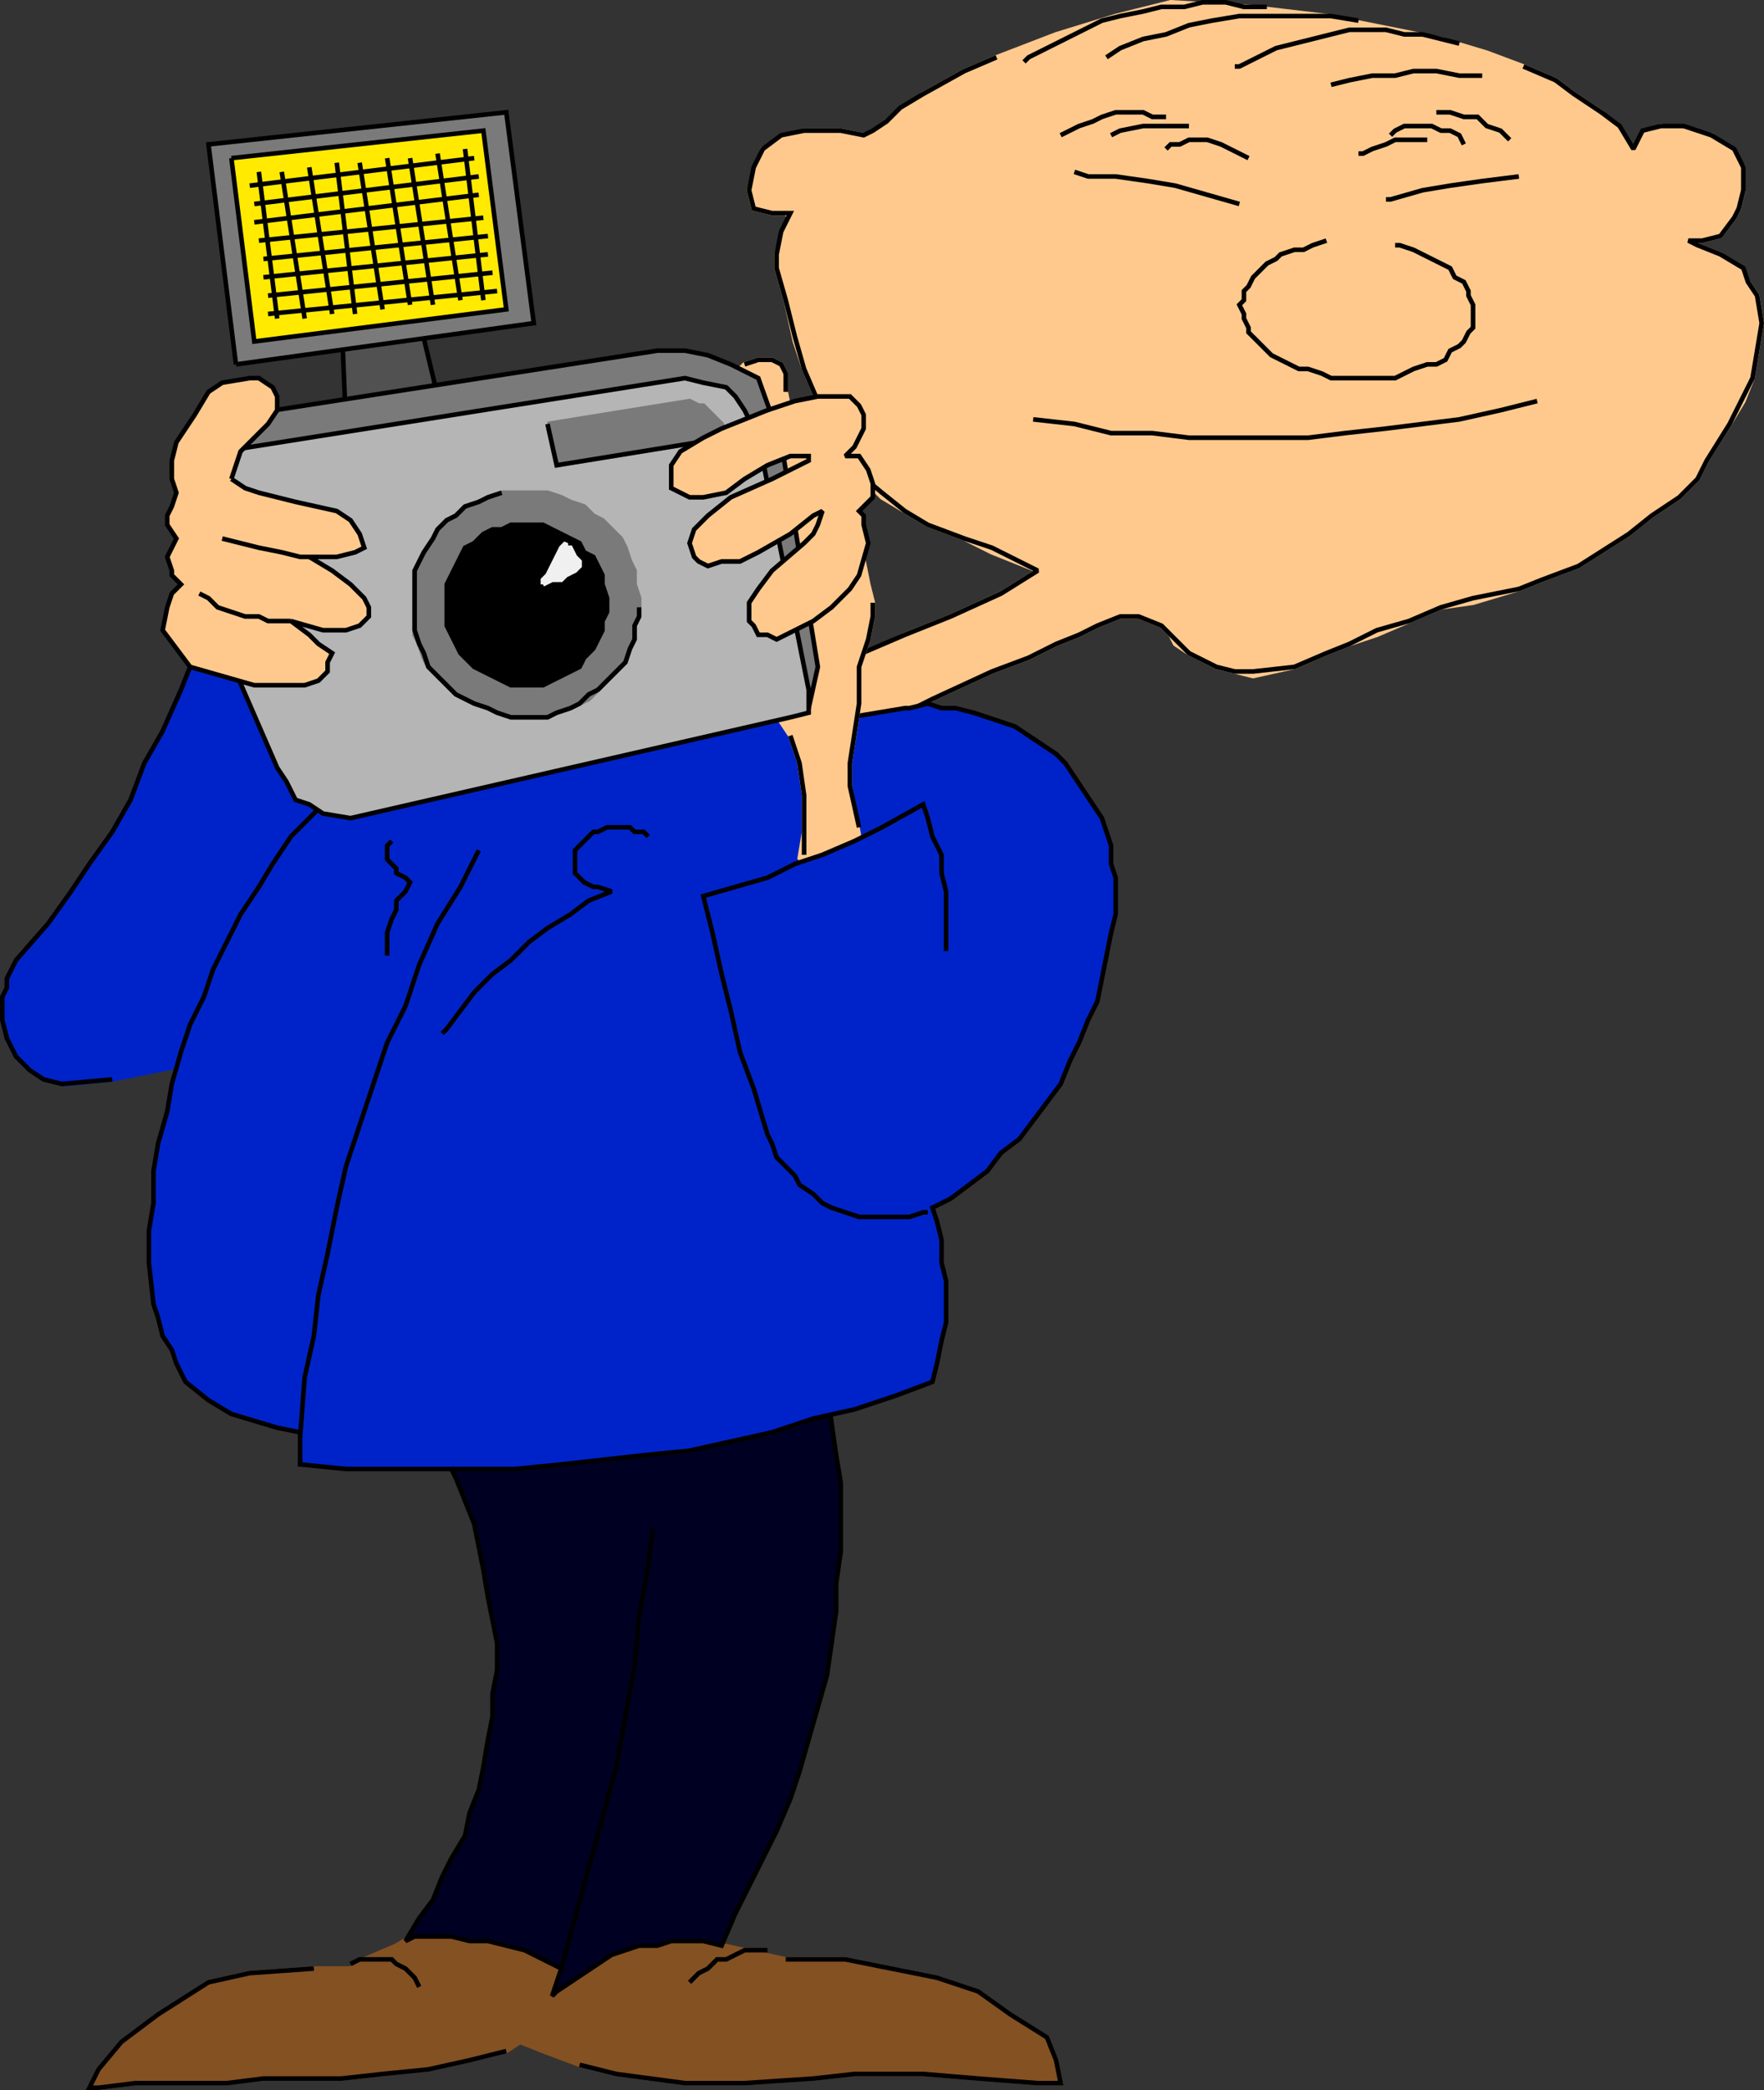
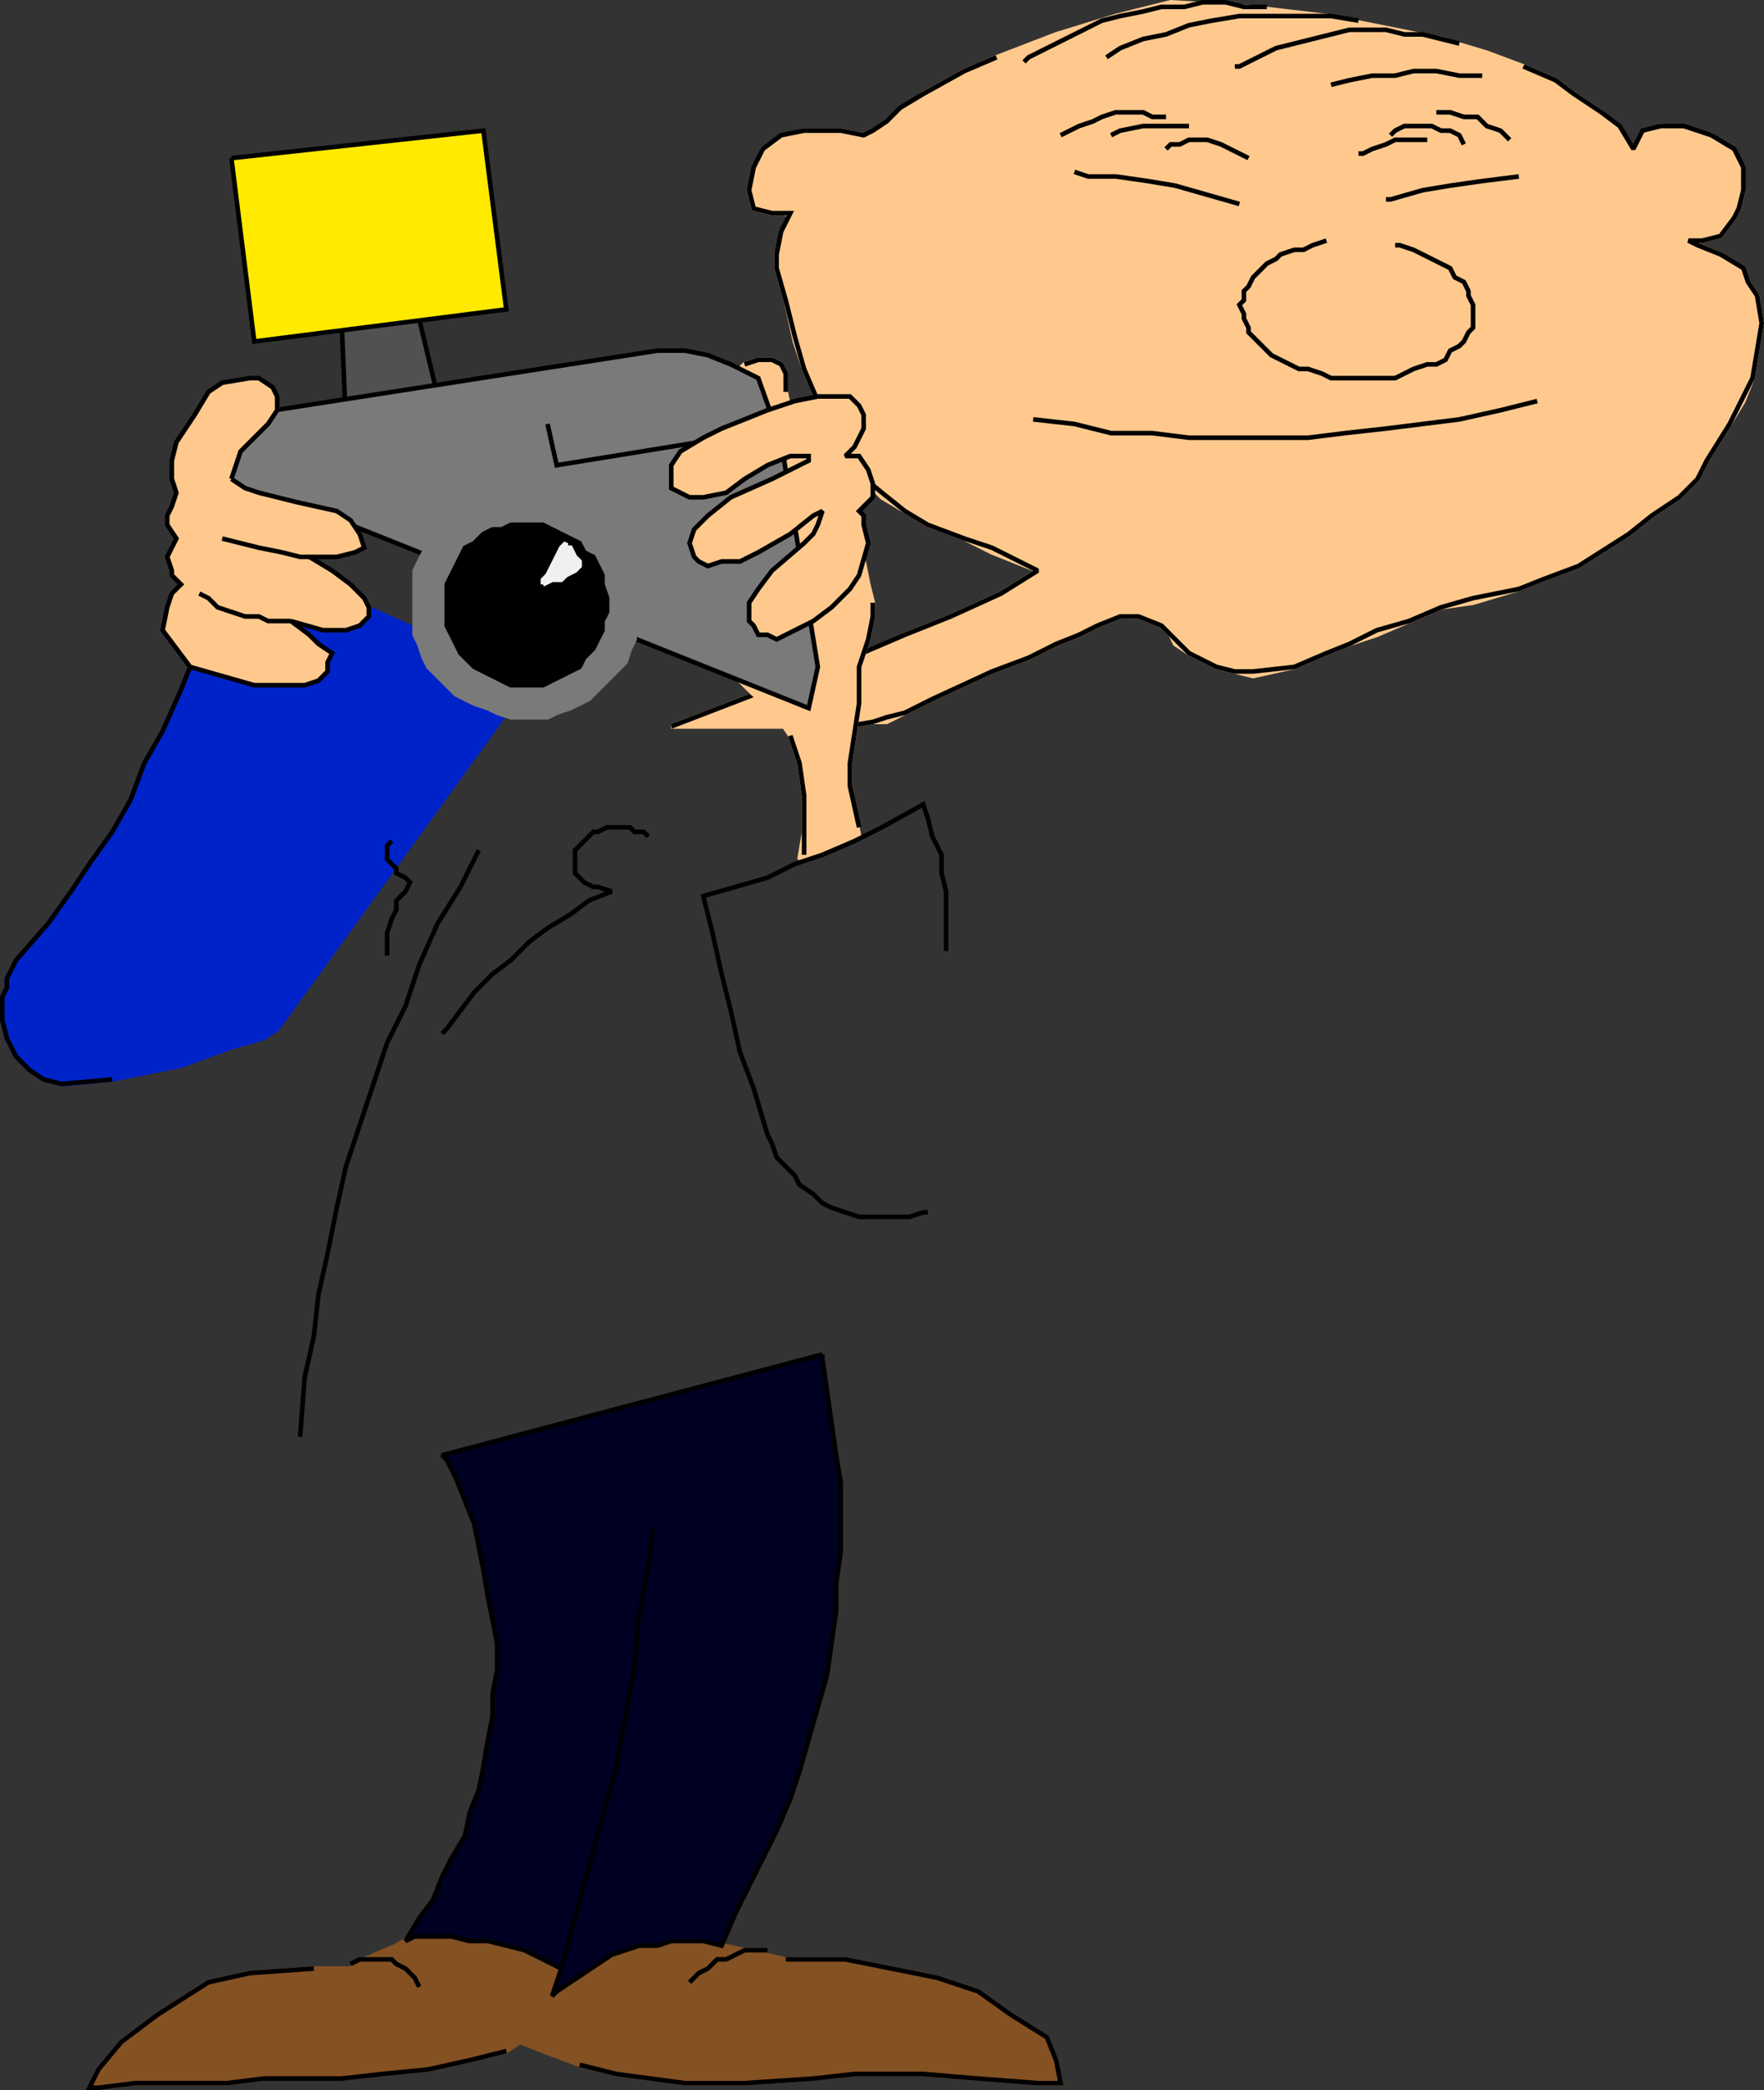
<svg xmlns="http://www.w3.org/2000/svg" width="385.007" height="456.004" version="1.2">
  <rect width="100%" height="100%" fill="#333333" stroke="none" />
  <g fill="none" fill-rule="evenodd" stroke="#000" stroke-miterlimit="2" font-family="'Sans Serif'" font-size="12.5" font-weight="400">
    <path fill="#ffc98e" stroke="#ffc98e" d="m184.5 158.504 6-1h3l4-2 6-3 13-6 8-3 6-3 5-2 4-2 5-2h4l5 2 2 2 1 2 3 2 6 3 4 1 4 1 9-2 7-3 5-2 6-2 7-3 7-3 7-1 10-3 5-2 8-3 11-7 5-4 6-4 4-4 2-4 5-8 3-5 2-5 1-6 1-6-1-6-2-3-1-2-5-4-5-2-2-1h3l4-1 3-4 1-2 1-4v-5l-2-3-5-4-6-1-5-1-4 2-2 3-3-4-4-4-6-4-4-3-7-3-8-3-10-3-10-2-15-3-17-2-17-1-12 3-13 4-13 5-7 3-9 5-5 4-3 2-3 3h-2l-5-1h-8l-5 2-4 2-2 5-1 4 1 4 4 1h3l1 1-2 4-1 4v3l2 7 2 9 2 6 3 7 3 7 5 8 6 6 5 3 5 3 8 3 6 3 10 4-8 5-11 5-10 4-15 7-10 3-26 10h38" vector-effect="non-scaling-stroke" />
    <path fill="#845123" stroke="#845123" d="m153.5 423.504 18 4h13l10 2 10 2 9 3 7 5 8 5 2 5 1 5h-5l-13-1-12-1h-15l-9 1-15 1h-13l-15-2-8-2-8-3-5-2-3 2-8 2-9 2-10 1-9 1h-17l-8 1h-20l-8 1h-2l2-4 5-6 8-6 11-7 9-2 14-1h8l3-2 7-3 10-6 10-3 23-4h7l17 12" vector-effect="non-scaling-stroke" />
    <path fill="#000023" d="M179.5 295.504v1l1 7 1 7 1 7 1 6v15l-1 7v6l-1 7-1 7-2 7-2 7-2 7-2 6-3 7-3 6-3 6-3 6-3 7-4-1h-7l-3 1h-4l-3 1-3 1-3 2-3 2-3 2-3 2-1 1 2-6-4-2-4-2-4-1-4-1h-4l-4-1h-8l-2 1 3-5 3-4 2-5 2-4 3-5 1-5 2-5 1-5 1-6 1-5v-5l1-5v-6l-1-5-1-5-1-6-1-5-1-5-2-5-2-5-2-4-1-1 83-22" vector-effect="non-scaling-stroke" />
    <path fill="#0023c9" stroke="#0023c9" d="m64.5 125.504 51 23-55 76-3 2-7 2-11 4-15 3-10 1-5-1-3-2-3-3-2-4-1-4v-5l1-2v-2l1-2 2-2 6-8 5-7 4-6 5-7 4-7 4-8 3-7 4-9 4-10 4-5 17-10" vector-effect="non-scaling-stroke" />
    <path d="M276.5 1.504h-5l-4-1h-5l-4 1h-5l-4 1-5 1-4 1-4 2-4 2-4 2-4 2-1 1m73-9-6-1h-20l-6 1-5 1-5 2-5 1-5 2-3 2m77-3-4-1-4-1h-4l-4-1h-8l-4 1-4 1-4 1-4 1-4 2-4 2h-1m54 2h-5l-5-1h-5l-4 1h-5l-5 1-4 1m-1 34-3 1-2 1h-2l-3 1-1 1-2 1-2 2-1 1-1 2-1 1v2l-1 1 1 2v1l1 2v1l2 2 1 1 2 2 2 1 2 1 2 1h2l3 1 2 1h14l2-1 2-1 3-1h2l2-1 1-2 2-1 1-1 1-2 1-1v-5l-1-2v-1l-1-2-2-1-1-2-2-1-2-1-2-1-2-1-3-1h-1m-79 38 9 1 8 2h9l8 1h26l8-1 9-1 8-1 8-1 9-2 8-2m-65-43-7-2-7-2-6-1-7-1h-6l-3-1m97 1-8 1-7 1-6 1-7 2h-1m-48-18h-3l-2-1h-6l-3 1-2 1-3 1-2 1-2 1m28-2h-10l-5 1-2 1m30 5-2-1-2-1-2-1-3-1h-4l-2 1h-2l-1 1m75-2-2-2-3-1-2-2h-3l-3-1h-3m6 7-1-2-2-1h-2l-2-1h-6l-2 1-1 1" vector-effect="non-scaling-stroke" />
    <path d="M311.5 30.504h-7l-2 1-3 1-2 1h-1m-272 202-11 1-4-1-3-2-3-3-2-4-1-4v-5l1-2v-2l1-2 1-2 7-8 5-7 4-6 5-7 4-7 3-8 4-7 4-9 4-10m141 18 6-1 3-1 4-1 6-3 13-6 8-3 6-3 5-2 4-2 5-2h4l5 2 2 2 1 1 3 3 6 3 4 1h4l9-1 7-3 5-2 6-3 7-2 7-3 7-2 10-2 5-2 8-3 11-7 5-4 6-4 4-4 2-4 5-8 3-6 2-4 1-6 1-6-1-6-2-3-1-3-5-3-5-2-2-1h3l4-1 3-4 1-2 1-4v-5l-2-4-5-3-6-2h-5l-4 1-2 4-3-5-4-3-6-4-4-3-7-3" vector-effect="non-scaling-stroke" />
    <path d="m217.5 12.504-7 3-9 5-5 3-3 3-3 2-2 1-5-1h-8l-5 1-4 3-2 4-1 5 1 4 4 1h4l-2 4-1 5v3l2 7 2 8 2 7 3 7 3 7 5 8 6 5 5 4 5 3 8 3 6 2 10 5-8 5-11 5-10 4-14 6-11 4-26 10" vector-effect="non-scaling-stroke" />
-     <path fill="#0023c9" d="m77.5 171.504 15-14 72-6 2 5 13 1 18-3h1l4-1 3 1h3l4 1 3 1 3 1 3 1 3 2 3 2 3 2 2 2 2 3 2 3 2 3 2 3 1 3 1 3v4l1 3v8l-1 4-1 5-1 5-1 5-2 4-2 5-2 4-2 5-3 4-3 4-3 4-4 3-3 4-4 3-4 3-4 2 1 3 1 4v5l1 4v9l-1 4-1 5-1 4-8 3-9 3-9 2-9 3-9 2-9 2-10 1-9 1-9 1-10 1h-37l-10-1v-7l-5-1-10-3-5-3-5-4-2-4-1-3-2-3-1-4-1-3-1-9v-7l1-6v-7l1-6 2-7 1-6 2-7 2-6 3-6 2-6 3-6 3-6 4-6 3-5 4-6 5-5 4-5 5-1" vector-effect="non-scaling-stroke" />
    <path fill="#ffc98e" stroke="#ffc98e" d="m172.5 90.504 13 29 2 2 1 1 1 5 1 4v3l-1 5-1 3-1 3v8l-2 13v5l2 11-3 1-10 4 1-6v-8l-1-7-2-6-4-6-4-3-3-3-1-67 2-2 3-1h3l2 1 1 2v4l1 5" vector-effect="non-scaling-stroke" />
    <path fill="#515151" d="m75.5 92.504-1-24 16-3 6 25-21 2" vector-effect="non-scaling-stroke" />
    <path fill="#7a7a7a" d="m53.5 90.504 90-14h6l5 1 5 2 6 3 5 14 8 49-2 9-105-42-25 4 1-20 6-6" vector-effect="non-scaling-stroke" />
-     <path fill="#b5b5b5" d="m48.5 98.504 101-16 4 1 5 1 2 2 2 3 3 6 11 55v5l-4 1-96 22-6-1-3-2-3-1-2-4-2-3-10-23-2-13-2-28 2-5" vector-effect="non-scaling-stroke" />
    <path fill="#7a7a7a" stroke="#7a7a7a" d="M139.5 132.504v-2l-1-3v-3l-1-2-1-3-1-2-2-2-2-2-2-1-2-2-3-1-2-1-3-1h-10l-3 1-2 1-3 1-2 2-2 1-2 2-1 2-2 3-1 2-1 2v14l1 2 1 3 1 2 2 2 2 2 2 2 2 1 2 1 3 1 2 1 3 1h8l2-1 3-1 2-1 2-1 2-2 2-2 2-2 2-2 1-3 1-2v-3l1-2v-2" vector-effect="non-scaling-stroke" />
    <path fill="#000" d="M132.5 132.504v-2l-1-3v-2l-1-2-1-2-2-1-1-2-2-1-2-1-2-1-2-1h-7l-2 1h-2l-2 1-2 2-2 1-1 2-1 2-1 2-1 2v9l1 2 1 2 1 2 1 1 2 2 2 1 2 1 2 1 2 1h7l2-1 2-1 2-1 2-1 1-2 2-2 1-2 1-2v-2l1-2v-1" vector-effect="non-scaling-stroke" />
-     <path fill="#7a7a7a" d="m51.5 79.504 65-9-6-46-65 7 6 48" vector-effect="non-scaling-stroke" />
    <path fill="#ffea00" d="m50.5 34.504 55-6 5 39-55 7-5-40" vector-effect="non-scaling-stroke" />
-     <path d="m56.5 37.504 4 32m1-32 5 32m1-33 5 32m1-33 4 33m1-33 5 32m1-33 5 32m0-32 5 32m1-33 5 32m1-33 4 33m-51-25 49-6m-48 10 49-6m-49 10 49-6m-48 10 49-5m-48 9 49-5m-49 9 49-5m-48 9 49-5m-49 9 50-5m1 44-3 1-2 1-3 1-2 2-2 1-2 2-1 2-2 3-1 2-1 2v13l1 3 1 2 1 3 2 2 2 2 2 2 2 1 2 1 3 1 2 1 3 1h8l2-1 3-1 2-1 2-2 2-1 2-2 2-2 2-2 1-3 1-2v-3l1-2v-2" vector-effect="non-scaling-stroke" />
    <path fill="#f0f0f0" stroke="#f0f0f0" d="m118.5 127.504 2-1h2l1-1 2-1 1-1v-1l-1-1-1-2h-1v-1l-1 1-1 2-1 2-1 2-1 1v1" vector-effect="non-scaling-stroke" />
    <path fill="#7a7a7a" stroke="#7a7a7a" d="m119.5 92.504 31-5 2 1h1l2 2 2 2 1 3-37 6-2-9" vector-effect="non-scaling-stroke" />
    <path d="m158.5 95.504-37 6-2-9m52 335h13l10 2 10 2 9 3 7 5 8 5 2 5 1 5h-5l-13-1-12-1h-15l-9 1-15 1h-13l-15-2-8-2m-16-3-8 2-9 2-10 1-9 1h-17l-8 1h-20l-8 1h-2l2-4 5-6 8-6 11-7 9-2 14-1m54 0 3-11 3-11 3-11 3-11 2-11 2-11 1-11 2-11 1-8m-51 100-1-2-1-1-1-1-2-1-1-1h-7l-2 1m91-3h-5l-2 1-2 1h-2l-2 2-2 1-2 2m-46-247-4 8-5 8-4 9-3 9-4 8-3 9-3 9-3 9-2 9-2 10-2 9-1 9-2 9-1 13m137-49h-1l-3 1h-11l-3-1-3-1-2-1-2-2-3-2-1-2-2-2-2-2-1-3-1-2-3-10-3-8-2-9-2-8-2-9-2-8 7-2 7-2 6-3 6-2 7-3 6-3 9-5 1 3 1 4 2 4v4l1 4v13m-65-25-1-1h-2l-1-1h-5l-2 1h-1l-1 1-1 1-1 1-1 1v5l1 1 1 1 2 1h1l3 1-5 2-4 3-5 3-4 3-4 4-4 3-4 4-3 4-3 4-1 1m-12-17v-5l1-3 1-2v-2l2-2 1-2-1-1-2-1v-1l-1-1-1-1v-3l1-1m105-52v3l-1 5-1 3-1 3v8l-2 13v5l2 9" vector-effect="non-scaling-stroke" />
    <path d="M175.5 186.504v-13l-1-7-2-6" vector-effect="non-scaling-stroke" />
    <path fill="#ffc98e" d="M146.5 103.504v-2l2-3 5-3 4-2 5-2 5-2 6-2 5-1h7l2 2 1 2v3l-2 4-2 2h3l2 3 1 3v3l-1 1-2 2 1 1v2l1 4-2 7-2 3-4 4-4 3-6 3-2 1-2-1h-2l-1-2-1-1v-4l2-3 3-4 7-6 2-2 1-2 1-3-2 1-5 4-7 4-4 2h-4l-3 1-2-1-1-1-1-3 1-3 3-3 5-4 9-4 8-4v-1h-4l-5 2-5 3-4 3-5 1h-3l-4-2v-3m-96 1 1-3 1-3 3-3 3-3 2-3v-3l-1-2-3-2h-2l-6 1-3 2-3 5-4 6-1 4v4l1 3-1 3-1 2v2l2 3-1 2-1 2 1 3v1l2 2-2 2-1 3-1 5 3 4 3 4 7 2 7 2h11l3-1 2-2v-2l1-2-3-2-2-2-4-3 7 2h5l3-1 2-2v-2l-1-2-3-3-4-3-5-3h6l4-1 2-1-1-3-2-3-3-2-9-2-8-2-3-1-3-2" vector-effect="non-scaling-stroke" />
    <path d="m162.5 79.504 3-1h3l2 1 1 2v4m-123 32 4 1 4 1 5 1 4 1h2m-24 8 2 1 2 2 3 1 3 1h3l2 1h5" vector-effect="non-scaling-stroke" />
  </g>
</svg>